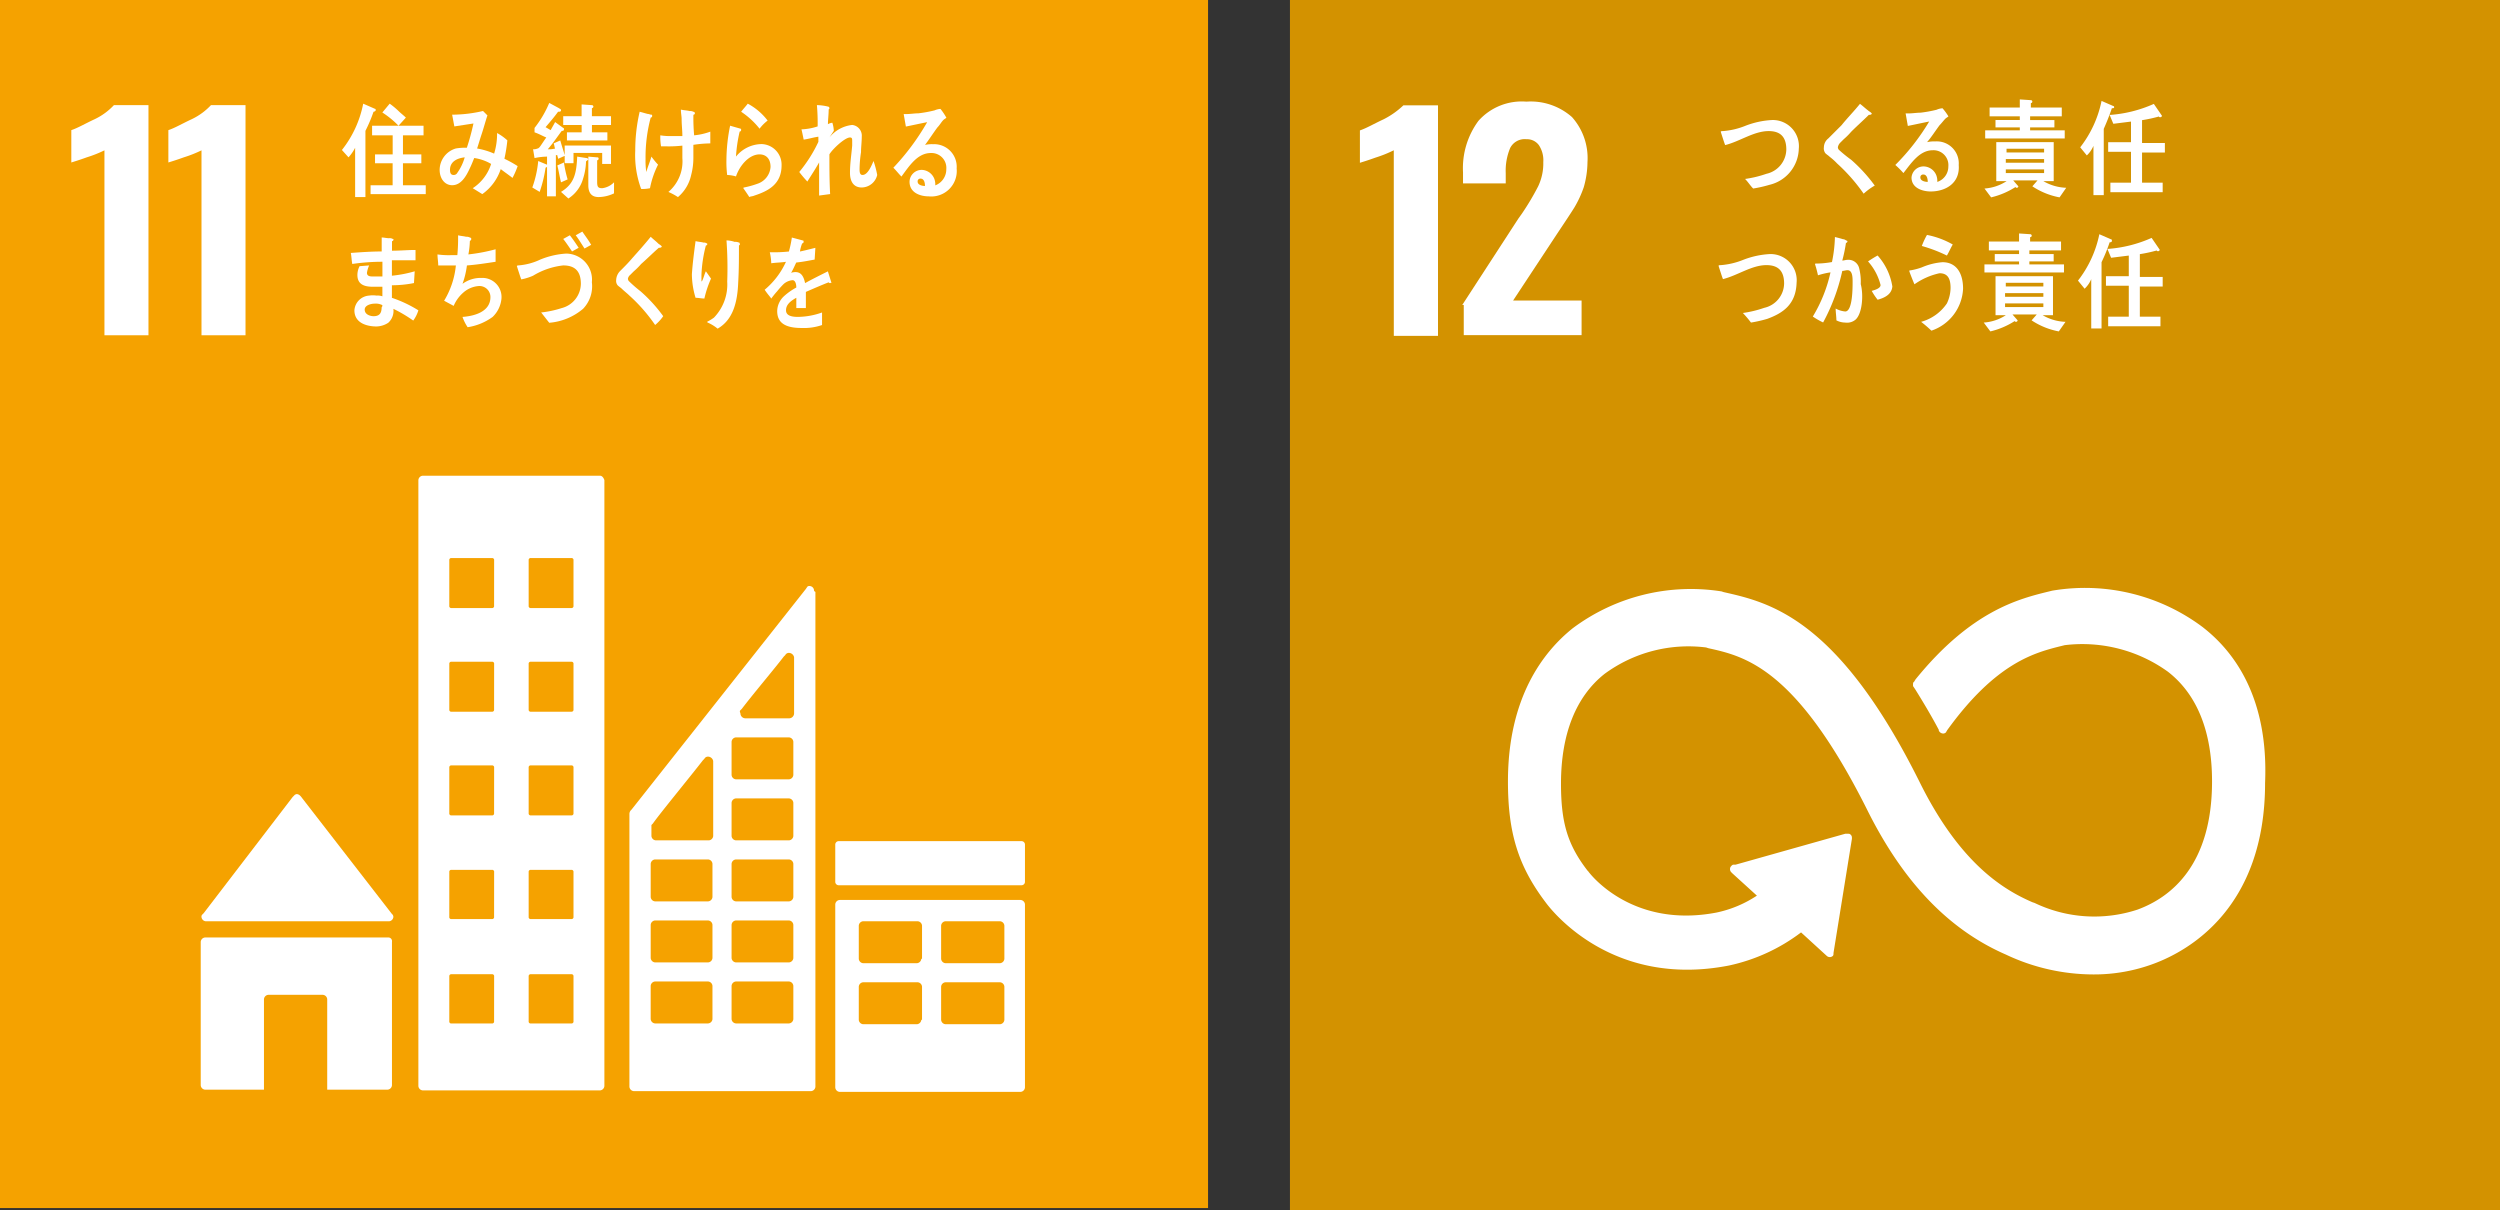
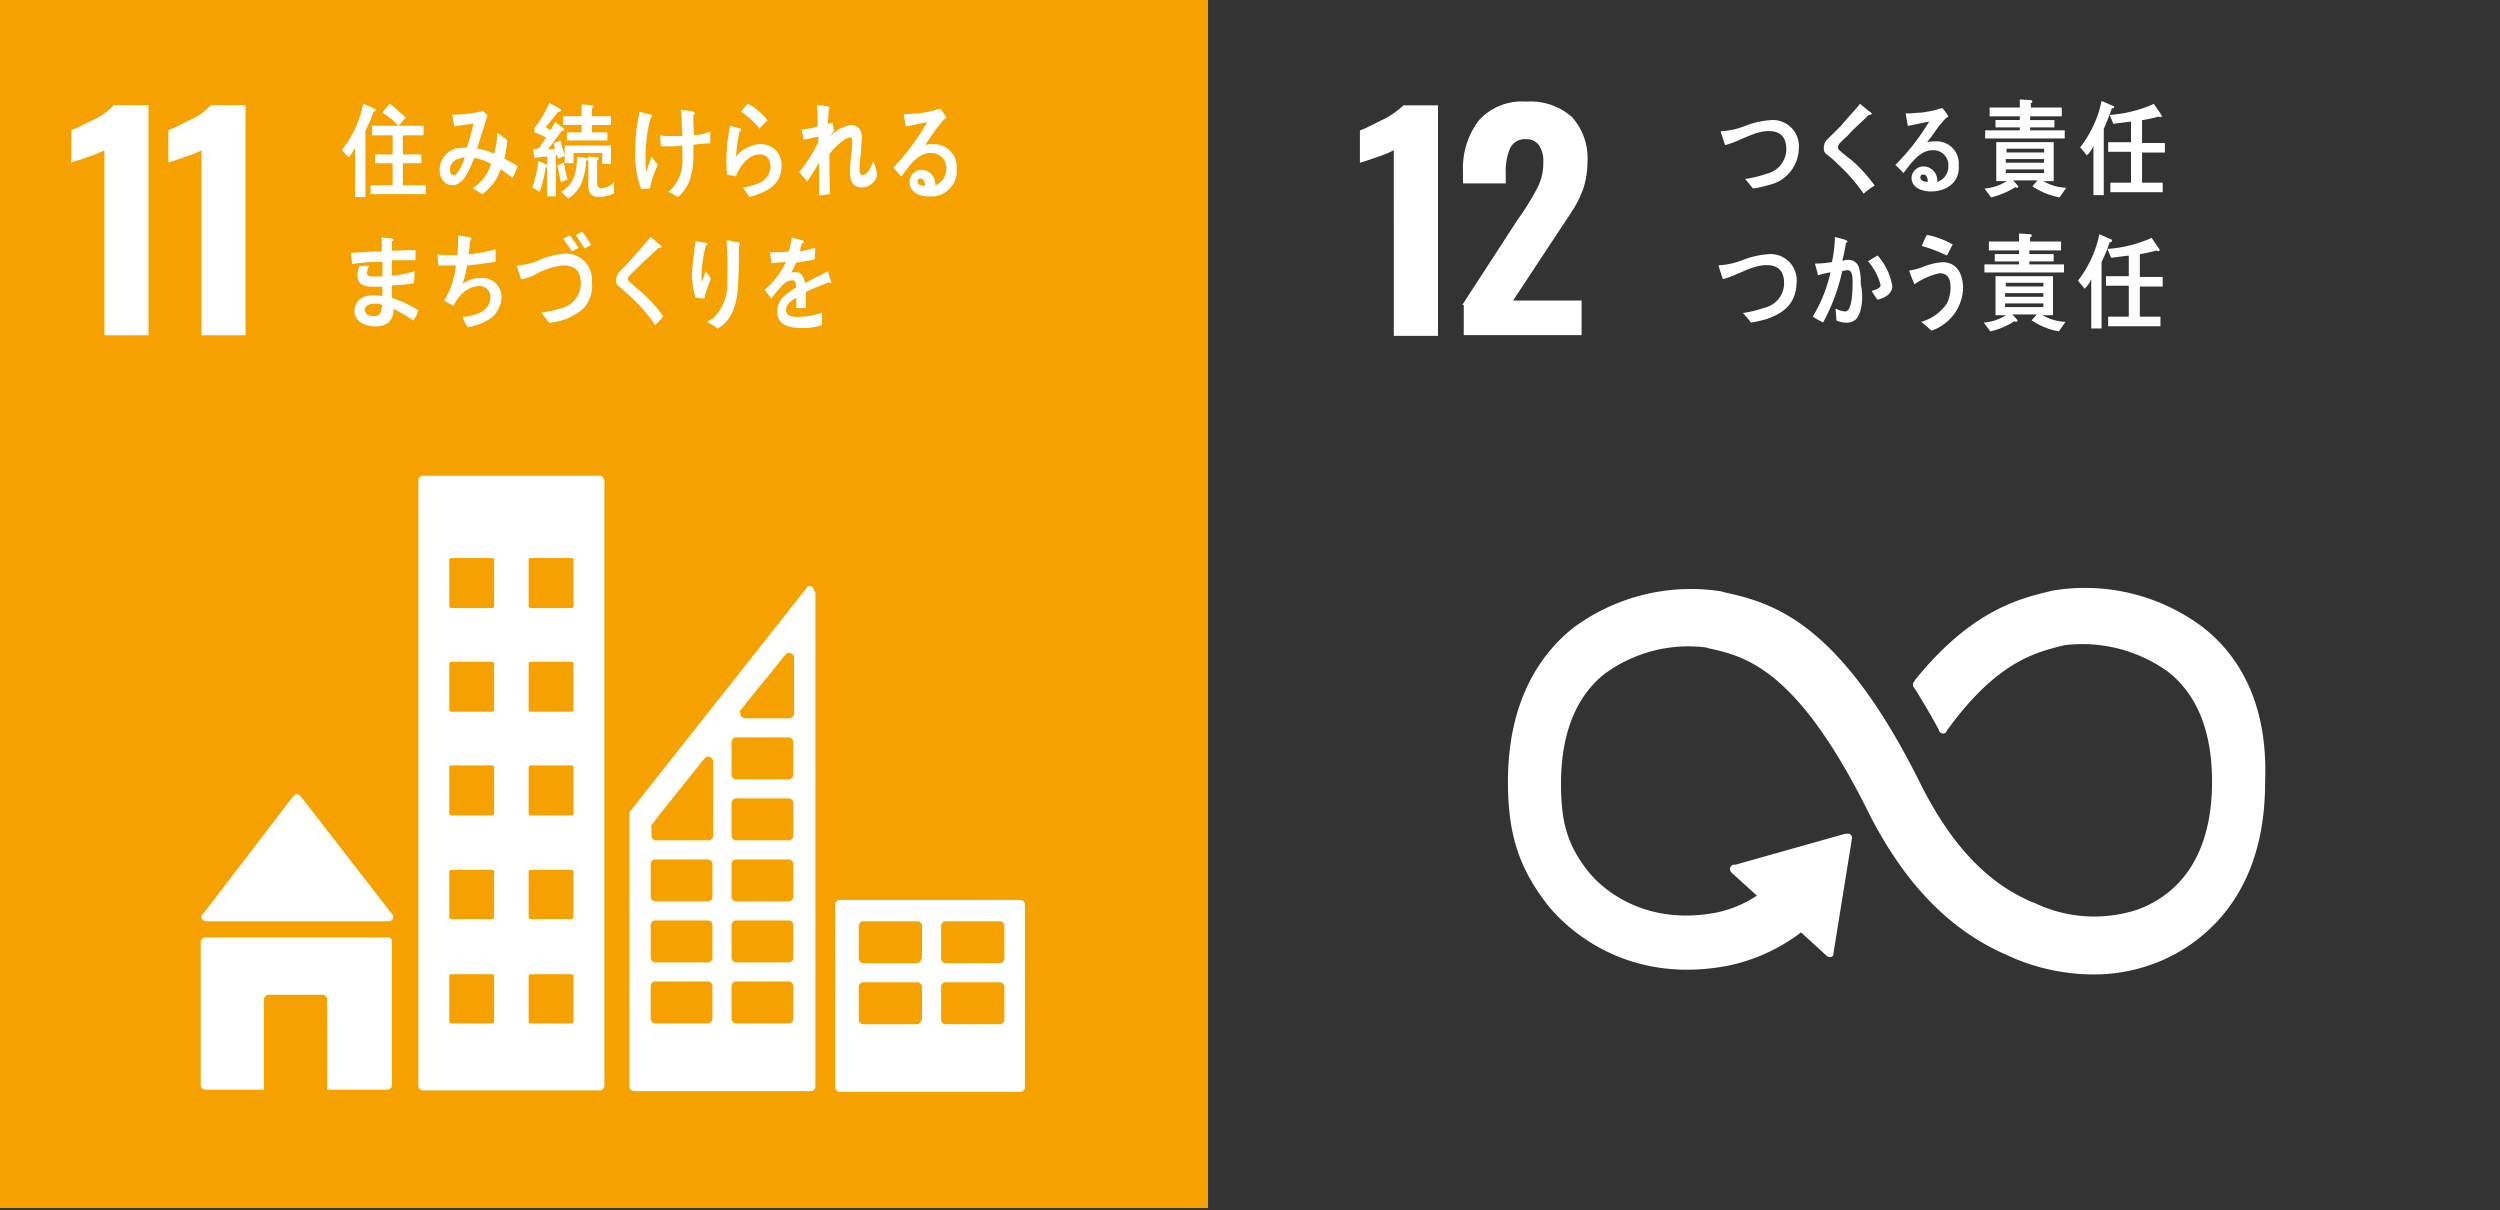
<svg xmlns="http://www.w3.org/2000/svg" width="211.308" height="102.277" viewBox="0 0 211.308 102.277">
  <rect x="0" y="0" width="211.308" height="102.277" fill="#333333" stroke="none" />
  <g id="グループ_3840" data-name="グループ 3840" transform="translate(744.031 -2736)">
    <g id="グループ_3830" data-name="グループ 3830" transform="translate(-476.335 1084.57)">
      <rect id="長方形_1893" data-name="長方形 1893" width="102.108" height="102.108" transform="translate(-267.696 1651.43)" fill="#f5a200" />
      <g id="グループ_3756" data-name="グループ 3756" transform="translate(-261.668 1660.317)">
        <path id="パス_23555" data-name="パス 23555" d="M749.159,202.291a10.425,10.425,0,0,1-1.554.621c-.684.249-1.119.373-1.305.435v-2.734c.559-.186,1.181-.559,1.989-.932A5.389,5.389,0,0,0,749.9,198.5h2.921v19.452H749.1V202.291Z" transform="translate(-746.3 -198.5)" fill="#fff" />
        <path id="パス_23556" data-name="パス 23556" d="M762.359,202.291a10.423,10.423,0,0,1-1.554.621c-.684.249-1.119.373-1.305.435v-2.734c.559-.186,1.181-.559,1.989-.932A5.389,5.389,0,0,0,763.1,198.5h2.921v19.452H762.3V202.291Z" transform="translate(-751.297 -198.5)" fill="#fff" />
      </g>
      <g id="グループ_3766" data-name="グループ 3766" transform="translate(-250.73 1691.639)">
        <g id="グループ_3765" data-name="グループ 3765" transform="translate(0 26.91)">
          <path id="パス_23586" data-name="パス 23586" d="M764.373,302.952h15.475a.4.4,0,0,0,.373-.373.323.323,0,0,0-.124-.249h0l-7.706-9.944-.062-.062a.471.471,0,0,0-.249-.124.323.323,0,0,0-.249.124l-.062.062-.062.062-7.52,9.819-.124.124a.229.229,0,0,0-.062.186A.4.4,0,0,0,764.373,302.952Z" transform="translate(-763.938 -292.2)" fill="#fff" />
          <path id="パス_23587" data-name="パス 23587" d="M779.748,311.7H764.273a.4.4,0,0,0-.373.373v12.119a.4.4,0,0,0,.373.373h4.972V316.92a.4.4,0,0,1,.373-.373h4.6a.4.4,0,0,1,.373.373v7.644h5.1a.4.4,0,0,0,.373-.373V312.073A.311.311,0,0,0,779.748,311.7Z" transform="translate(-763.9 -299.581)" fill="#fff" />
        </g>
        <path id="パス_23588" data-name="パス 23588" d="M865.861,306.6H850.573a.4.4,0,0,0-.373.373v15.475a.4.4,0,0,0,.373.373h15.288a.4.4,0,0,0,.373-.373V306.973a.4.4,0,0,0-.373-.373m-8.39,10.13a.4.4,0,0,1-.373.373h-4.537a.4.4,0,0,1-.373-.373v-2.8a.4.4,0,0,1,.373-.373h4.6a.4.4,0,0,1,.373.373v2.8Zm0-5.158a.4.4,0,0,1-.373.373h-4.537a.4.4,0,0,1-.373-.373v-2.8a.4.4,0,0,1,.373-.373h4.6a.4.4,0,0,1,.373.373v2.8Zm7.023,5.158a.4.4,0,0,1-.373.373h-4.6a.4.4,0,0,1-.373-.373v-2.8a.4.4,0,0,1,.373-.373h4.6a.4.4,0,0,1,.373.373Zm0-5.158a.4.4,0,0,1-.373.373h-4.6a.4.4,0,0,1-.373-.373v-2.8a.4.4,0,0,1,.373-.373h4.6a.4.4,0,0,1,.373.373Z" transform="translate(-796.567 -270.741)" fill="#fff" />
        <path id="パス_23589" data-name="パス 23589" d="M808.85,248.9H793.873a.4.4,0,0,0-.373.373v51.21a.4.4,0,0,0,.373.373H808.85a.4.4,0,0,0,.373-.373v-51.21c-.062-.186-.186-.373-.373-.373M799.9,295.013a.165.165,0,0,1-.186.186H796.3a.165.165,0,0,1-.186-.186v-3.791a.165.165,0,0,1,.186-.186h3.418a.165.165,0,0,1,.186.186Zm0-8.825a.165.165,0,0,1-.186.186H796.3a.165.165,0,0,1-.186-.186V282.4a.165.165,0,0,1,.186-.186h3.418a.165.165,0,0,1,.186.186Zm0-8.763a.165.165,0,0,1-.186.186H796.3a.165.165,0,0,1-.186-.186v-3.853a.165.165,0,0,1,.186-.186h3.418a.165.165,0,0,1,.186.186Zm0-8.763a.165.165,0,0,1-.186.186H796.3a.165.165,0,0,1-.186-.186V264.81a.165.165,0,0,1,.186-.186h3.418a.165.165,0,0,1,.186.186Zm0-8.763a.165.165,0,0,1-.186.186H796.3a.165.165,0,0,1-.186-.186v-3.853a.165.165,0,0,1,.186-.186h3.418a.165.165,0,0,1,.186.186Zm6.712,35.113a.165.165,0,0,1-.186.186h-3.418a.165.165,0,0,1-.186-.186v-3.791a.165.165,0,0,1,.186-.186h3.418a.165.165,0,0,1,.186.186Zm0-8.825a.165.165,0,0,1-.186.186h-3.418a.165.165,0,0,1-.186-.186V282.4a.165.165,0,0,1,.186-.186h3.418a.165.165,0,0,1,.186.186Zm0-8.763a.165.165,0,0,1-.186.186h-3.418a.165.165,0,0,1-.186-.186v-3.853a.165.165,0,0,1,.186-.186h3.418a.165.165,0,0,1,.186.186Zm0-8.763a.165.165,0,0,1-.186.186h-3.418a.165.165,0,0,1-.186-.186V264.81a.165.165,0,0,1,.186-.186h3.418a.165.165,0,0,1,.186.186Zm0-8.763a.165.165,0,0,1-.186.186h-3.418a.165.165,0,0,1-.186-.186v-3.853a.165.165,0,0,1,.186-.186h3.418a.165.165,0,0,1,.186.186Z" transform="translate(-775.104 -248.9)" fill="#fff" />
-         <path id="パス_23590" data-name="パス 23590" d="M866.234,302.018a.294.294,0,0,1-.311.311H850.511a.294.294,0,0,1-.311-.311v-3.107a.294.294,0,0,1,.311-.311h15.413a.294.294,0,0,1,.311.311Z" transform="translate(-796.567 -267.713)" fill="#fff" />
        <path id="パス_23591" data-name="パス 23591" d="M837.8,264.211a.394.394,0,0,0-.373-.311.228.228,0,0,0-.186.062h0l-.124.186-14.729,18.644-.062.062a.475.475,0,0,0-.124.311h0v23.057a.4.4,0,0,0,.373.373H837.55a.4.4,0,0,0,.373-.373V264.4C837.8,264.335,837.8,264.273,837.8,264.211ZM831.584,274.4l.124-.124c.995-1.305,2.734-3.356,3.543-4.413l.124-.124a.342.342,0,0,1,.311-.186.454.454,0,0,1,.435.373v4.723a.425.425,0,0,1-.435.435h-3.667a.425.425,0,0,1-.435-.435C831.522,274.527,831.522,274.465,831.584,274.4Zm-2.362,26.1a.4.4,0,0,1-.373.373h-4.475A.4.4,0,0,1,824,300.5v-2.8a.4.4,0,0,1,.373-.373h4.475a.4.4,0,0,1,.373.373Zm0-5.158a.4.4,0,0,1-.373.373h-4.475a.4.4,0,0,1-.373-.373v-2.8a.4.4,0,0,1,.373-.373h4.475a.4.4,0,0,1,.373.373Zm0-5.158a.4.4,0,0,1-.373.373h-4.475a.4.4,0,0,1-.373-.373v-2.8a.4.4,0,0,1,.373-.373h4.475a.4.4,0,0,1,.373.373Zm.062-11.311v6.153a.4.4,0,0,1-.373.373h-4.475a.4.4,0,0,1-.373-.373v-.746h0V284.1a119.226,119.226,0,0,0,.124-.124c.559-.808,3.17-3.977,4.226-5.345l.124-.124a.342.342,0,0,1,.311-.186.454.454,0,0,1,.435.373Zm6.774,21.627a.4.4,0,0,1-.373.373h-4.475a.4.4,0,0,1-.373-.373v-2.8a.4.4,0,0,1,.373-.373h4.475a.4.4,0,0,1,.373.373Zm0-5.158a.4.4,0,0,1-.373.373h-4.475a.4.4,0,0,1-.373-.373v-2.8a.4.4,0,0,1,.373-.373h4.475a.4.4,0,0,1,.373.373Zm0-5.158a.4.4,0,0,1-.373.373h-4.475a.4.4,0,0,1-.373-.373v-2.8a.4.4,0,0,1,.373-.373h4.475a.4.4,0,0,1,.373.373Zm0-5.158a.4.4,0,0,1-.373.373h-4.475a.4.4,0,0,1-.373-.373v-2.8a.4.4,0,0,1,.373-.373h4.475a.4.4,0,0,1,.373.373Zm0-5.158a.4.4,0,0,1-.373.373h-4.475a.4.4,0,0,1-.373-.373v-2.8a.4.4,0,0,1,.373-.373h4.475a.4.4,0,0,1,.373.373Z" transform="translate(-785.968 -254.578)" fill="#fff" />
      </g>
      <g id="グループ_3796" data-name="グループ 3796" transform="translate(-238.797 1660.13)">
        <path id="パス_23767" data-name="パス 23767" d="M785.772,198.984a12.613,12.613,0,0,1-.684,1.616v5.593h-.87v-4.164a3.735,3.735,0,0,1-.559.808l-.559-.621a9.1,9.1,0,0,0,1.8-3.915l.994.435c.062,0,.062.062.062.124S785.834,198.984,785.772,198.984Zm-.249,6.961V205.2h1.864v-1.864H785.9v-.746h1.491v-1.616h-1.74v-.808H790v.808h-1.74v1.616h1.554v.746h-1.554V205.2h1.927v.746Zm2.362-5.78a7.7,7.7,0,0,0-1.367-1.119l.621-.746a6.581,6.581,0,0,1,.746.621c.187.186.435.373.621.559Z" transform="translate(-783.1 -198.238)" fill="#fff" />
        <path id="パス_23768" data-name="パス 23768" d="M802.553,204.955c-.311-.249-.684-.5-.994-.746A4.207,4.207,0,0,1,800,206.323l-.808-.5a3.8,3.8,0,0,0,1.554-2.051,3.923,3.923,0,0,0-1.429-.5c-.124.311-.249.621-.373.87-.311.684-.746,1.429-1.492,1.429-.621,0-1.057-.559-1.057-1.305a1.9,1.9,0,0,1,1.367-1.8,4.7,4.7,0,0,1,.932-.062,19.766,19.766,0,0,0,.559-2.051l-1.616.249-.186-.994h.062a11.438,11.438,0,0,0,2.548-.311l.373.373c-.186.559-.311,1.057-.5,1.616-.124.373-.249.808-.373,1.181A6.278,6.278,0,0,1,801,202.9a5.617,5.617,0,0,0,.249-1.74,4.407,4.407,0,0,1,.87.621,13.45,13.45,0,0,1-.249,1.554,10.061,10.061,0,0,1,1.119.621A6.913,6.913,0,0,1,802.553,204.955Zm-5.283-.684c0,.249.062.435.311.435a.342.342,0,0,0,.311-.186,4.229,4.229,0,0,0,.622-1.305C797.954,203.277,797.27,203.526,797.27,204.272Z" transform="translate(-788.134 -198.616)" fill="#fff" />
        <path id="パス_23769" data-name="パス 23769" d="M810.119,203.669a11,11,0,0,1-.5,2.051l-.622-.373a8.987,8.987,0,0,0,.5-2.237l.746.311.062.062Q810.212,203.669,810.119,203.669Zm4.785-.373v-.87H812.48v.87h-.746v-.621l-.559.249c0-.124-.062-.186-.062-.311h-.124v3.48h-.746v-3.356a5.473,5.473,0,0,0-1.057.124l-.124-.746a.788.788,0,0,0,.373-.062c.062,0,.124-.062.186-.124.186-.249.373-.559.559-.808-.311-.124-.622-.311-.994-.435v-.373a9,9,0,0,0,1.243-2.113l.808.435c.062.062.186.062.186.186s-.124.124-.249.124c-.311.435-.684.87-1.057,1.305.124.062.311.186.435.249.124-.249.249-.435.373-.684l.684.5c.062,0,.062.062.062.124,0,.124-.124.124-.187.124-.373.5-.746,1.056-1.181,1.554a2.114,2.114,0,0,0,.622-.062c-.062-.124-.062-.311-.124-.435l.559-.249c.124.435.249.808.373,1.243V201.8h3.915v1.554H814.9Zm-3.48,1.616c-.124-.5-.187-.932-.311-1.429l.559-.249a9.634,9.634,0,0,0,.311,1.429Zm2.113-1.74a5.283,5.283,0,0,1-.248,1.429,2.944,2.944,0,0,1-1.243,1.678l-.622-.559c1.119-.684,1.305-1.554,1.367-2.983l.808.124a.134.134,0,0,1,.124.124C813.6,203.11,813.537,203.11,813.537,203.172Zm.5-3.107v.621h1.305v.684h-3.418v-.684h1.243v-.621H811.61v-.746h1.554v-.994l.87.062a.124.124,0,1,1,0,.249v.684h1.616v.746Zm1.865,5.78a3.1,3.1,0,0,1-1.3.311c-.56,0-.87-.311-.87-.994v-2.424l.746.062c.062,0,.124,0,.124.124a.134.134,0,0,1-.124.124v1.8c0,.435.062.559.435.559a1.691,1.691,0,0,0,.994-.5Z" transform="translate(-792.904 -198.2)" fill="#fff" />
        <path id="パス_23770" data-name="パス 23770" d="M824.236,205.75a3.024,3.024,0,0,1-.746.062,8.2,8.2,0,0,1-.5-3.232,14.47,14.47,0,0,1,.373-3.294c.249.062.435.124.684.186.124,0,.186.062.311.062.062,0,.062.062.062.124a.134.134,0,0,1-.124.124,13.031,13.031,0,0,0-.435,3.48,6.763,6.763,0,0,0,.062,1.119c.124-.435.311-.87.435-1.305a6.592,6.592,0,0,0,.559.684A7.541,7.541,0,0,0,824.236,205.75Zm3.667-3.667V203.2a5.647,5.647,0,0,1-.186,1.429A3.374,3.374,0,0,1,826.6,206.5a5.142,5.142,0,0,0-.808-.435,3.392,3.392,0,0,0,1.181-2.859v-1.057a10.067,10.067,0,0,1-1.367.062h-.435a4.691,4.691,0,0,1-.062-.932,5.023,5.023,0,0,0,.994.062h.87c0-.5-.062-.932-.062-1.429,0-.249-.062-.5-.062-.808.249.062.5.062.746.124a.561.561,0,0,1,.311.062.124.124,0,0,1,0,.249,16.3,16.3,0,0,0,.062,1.74,5.427,5.427,0,0,0,1.367-.311v.994A10.2,10.2,0,0,0,827.9,202.083Z" transform="translate(-798.196 -198.541)" fill="#fff" />
        <path id="パス_23771" data-name="パス 23771" d="M837.762,206.068c-.124.062-.311.062-.435.124-.062-.124-.5-.746-.5-.746a.061.061,0,0,1,.062-.062,7.515,7.515,0,0,0,1.119-.311,1.61,1.61,0,0,0,1.119-1.429c0-.684-.373-1.057-.932-1.057-.87,0-1.678.932-1.989,1.864a3.119,3.119,0,0,0-.746-.124,9.189,9.189,0,0,1-.062-1.305,14.914,14.914,0,0,1,.311-2.859l.87.249c.062,0,.062.062.062.124a.134.134,0,0,1-.124.124,12.39,12.39,0,0,0-.311,2.113,2.828,2.828,0,0,1,2.175-1.057,1.741,1.741,0,0,1,1.678,1.8C840.061,205.136,838.88,205.7,837.762,206.068Zm.435-5.655a6.748,6.748,0,0,0-1.554-1.429c.187-.249.373-.435.559-.684a5.159,5.159,0,0,1,1.678,1.429A3.565,3.565,0,0,0,838.2,200.413Z" transform="translate(-802.897 -198.238)" fill="#fff" />
        <path id="パス_23772" data-name="パス 23772" d="M850.583,205.461c-.684,0-.994-.5-.994-1.243,0-.808.124-1.554.186-2.3v-.373c0-.186,0-.311-.186-.311-.435,0-1.492.994-1.74,1.429,0,1.119,0,2.237.062,3.356l-.932.124v-2.8c-.311.559-.684,1.119-.994,1.616a9.3,9.3,0,0,1-.684-.808,11.843,11.843,0,0,0,1.616-2.548v-.435c-.435.062-.808.186-1.243.249-.062-.311-.124-.621-.186-.87a4.847,4.847,0,0,0,1.367-.249,17.485,17.485,0,0,0-.062-1.8,4.227,4.227,0,0,1,.932.124.134.134,0,0,1,.124.124c0,.062,0,.062-.062.124,0,.435-.062.87-.062,1.243a.883.883,0,0,1,.373-.124,2.646,2.646,0,0,1,.124.684l-.373.559h0a2.88,2.88,0,0,1,1.927-1.057.912.912,0,0,1,.808.994c0,.435-.062.87-.062,1.305a10.211,10.211,0,0,0-.124,1.429h0c0,.186,0,.5.249.5.435,0,.746-.746.932-1.181a8.289,8.289,0,0,1,.311,1.181A1.367,1.367,0,0,1,850.583,205.461Z" transform="translate(-806.644 -198.314)" fill="#fff" />
        <path id="パス_23773" data-name="パス 23773" d="M861.083,206.4c-.621,0-1.616-.249-1.616-1.243a1.027,1.027,0,0,1,1.057-.994,1.179,1.179,0,0,1,1.056.808,1.365,1.365,0,0,1,.062.5,1.447,1.447,0,0,0,.932-1.367,1.255,1.255,0,0,0-1.305-1.367c-1.119,0-1.8,1.057-2.486,1.989-.249-.249-.435-.5-.684-.746a20.007,20.007,0,0,0,2.859-3.853c-.621.124-1.181.249-1.8.373l-.186-1.057h.249c.311,0,.684-.062.994-.062a10.537,10.537,0,0,0,1.367-.249,1.464,1.464,0,0,1,.5-.124,5.179,5.179,0,0,1,.5.746c-.062.062-.186.124-.249.186-.186.186-.311.435-.5.621-.373.5-.684.994-1.057,1.492a2.549,2.549,0,0,1,.684-.062,1.907,1.907,0,0,1,1.989,2.051A2.154,2.154,0,0,1,861.083,206.4ZM860.4,204.9a.228.228,0,0,0-.249.249c0,.311.435.373.621.373C860.772,205.277,860.71,204.9,860.4,204.9Z" transform="translate(-811.489 -198.503)" fill="#fff" />
        <path id="パス_23774" data-name="パス 23774" d="M789.583,223.523a11.879,11.879,0,0,0-1.678-.994,1.351,1.351,0,0,1-.435,1.181,1.878,1.878,0,0,1-.994.311c-.746,0-1.865-.249-1.865-1.367a1.335,1.335,0,0,1,1.243-1.243,2.071,2.071,0,0,1,.622,0,1.212,1.212,0,0,1,.5.062v-.808h-.746c-.559,0-1.367-.062-1.367-.994a1.655,1.655,0,0,1,.186-.746l.808-.062a2.37,2.37,0,0,0-.186.621c0,.311.311.311.5.311h.808v-1.243a17.574,17.574,0,0,0-2.548.186c-.062-.311-.062-.621-.124-.932.87-.062,1.74-.124,2.61-.124V216.5c.186,0,.435.062.622.062a.466.466,0,0,1,.311.062c.062,0,.062,0,.062.062a.134.134,0,0,1-.124.124v.808c.684,0,1.305-.062,1.989-.062v.87H787.78v1.305a10.54,10.54,0,0,0,1.927-.373l-.062.994a9.485,9.485,0,0,1-1.865.186V221.6a10.492,10.492,0,0,1,2.237,1.057A2.853,2.853,0,0,1,789.583,223.523Zm-2.61-1.305a1.229,1.229,0,0,0-.684-.124c-.249,0-.808.124-.808.5,0,.435.5.559.746.559.435,0,.684-.186.684-.746A.228.228,0,0,0,786.972,222.218Z" transform="translate(-783.554 -205.127)" fill="#fff" />
        <path id="パス_23775" data-name="パス 23775" d="M800.761,223.1a4.79,4.79,0,0,1-2.113.87,3.8,3.8,0,0,1-.435-.87c.87-.062,2.362-.373,2.362-1.678a.929.929,0,0,0-.994-.932,2.223,2.223,0,0,0-1.305.559,3.057,3.057,0,0,0-.808,1.119l-.808-.435a7.075,7.075,0,0,0,.994-2.983h-1.492c0-.311-.062-.621-.062-.932a6.752,6.752,0,0,0,1.119.062h.559a15.118,15.118,0,0,0,.062-1.678c.249.062.435.062.684.124a.56.56,0,0,1,.311.062.134.134,0,0,1,.124.124c0,.062-.062.124-.124.186a6.85,6.85,0,0,1-.124,1.119,14.975,14.975,0,0,0,2.3-.435v1.057c-.808.124-1.616.249-2.424.311a7.071,7.071,0,0,1-.373,1.554,2.612,2.612,0,0,1,1.616-.5,1.615,1.615,0,0,1,1.678,1.74A2.453,2.453,0,0,1,800.761,223.1Z" transform="translate(-788.021 -205.013)" fill="#fff" />
        <path id="パス_23776" data-name="パス 23776" d="M812.493,222.225a5.059,5.059,0,0,1-2.859,1.181c-.249-.311-.435-.559-.684-.87a8.7,8.7,0,0,0,1.74-.373,2.153,2.153,0,0,0,1.616-2.051c0-1.181-.622-1.554-1.492-1.554a6.222,6.222,0,0,0-2.548.87,4.656,4.656,0,0,1-.994.311c-.062-.124-.373-1.119-.373-1.119,0-.062.124-.062.124-.062a5.209,5.209,0,0,0,1.864-.5,6.891,6.891,0,0,1,2.175-.5,2.2,2.2,0,0,1,2.175,2.424A2.747,2.747,0,0,1,812.493,222.225Zm-.932-4.847c-.249-.373-.5-.746-.746-1.057l.559-.311c.249.311.5.684.746,1.057Zm1.056-.249c-.249-.373-.5-.808-.746-1.119l.559-.311c.249.373.5.684.746,1.119Z" transform="translate(-792.109 -204.824)" fill="#fff" />
        <path id="パス_23777" data-name="パス 23777" d="M823.694,223.858a13.879,13.879,0,0,0-2.175-2.486c-.186-.186-.435-.373-.622-.559-.124-.124-.249-.186-.373-.311a.592.592,0,0,1-.124-.435,1.146,1.146,0,0,1,.311-.746c.373-.373.746-.746,1.057-1.119.5-.559,1.057-1.181,1.554-1.8.186.186.435.373.621.559.062.062.186.124.249.186l.062.062c0,.124-.186.124-.249.124-.5.435-.994.932-1.492,1.367a5.874,5.874,0,0,1-.622.621l-.311.311a.528.528,0,0,0-.186.311.323.323,0,0,0,.124.249,10.811,10.811,0,0,0,.932.808,12.572,12.572,0,0,1,1.927,2.113A3.728,3.728,0,0,1,823.694,223.858Z" transform="translate(-797.219 -205.089)" fill="#fff" />
        <path id="パス_23778" data-name="パス 23778" d="M831.756,221.81c-.249,0-.5-.062-.746-.062a7.008,7.008,0,0,1-.311-1.989c.062-.932.186-1.864.311-2.8.249.062.435.062.684.124a.374.374,0,0,1,.249.062.061.061,0,0,1,.062.062.134.134,0,0,1-.124.124,11.463,11.463,0,0,0-.373,2.486v.559l.062-.062c.124-.249.186-.559.311-.808l.435.621A8.856,8.856,0,0,0,831.756,221.81Zm2.921-4.475c0,1.057,0,2.051-.062,3.107-.062,1.678-.435,3.17-1.74,3.915a3.524,3.524,0,0,0-.808-.5.062.062,0,0,1,0-.124,3.458,3.458,0,0,0,.5-.311,4.029,4.029,0,0,0,1.119-3.045,32.236,32.236,0,0,0-.062-3.48,2.236,2.236,0,0,1,.684.124.788.788,0,0,1,.373.062c.062,0,.062.062.062.124C834.8,217.211,834.74,217.273,834.677,217.335Z" transform="translate(-801.118 -205.278)" fill="#fff" />
        <path id="パス_23779" data-name="パス 23779" d="M846.131,220.353c-.062,0-.062,0-.124-.062-.5.186-1.492.621-1.926.808v1.367h-.808v-.87c-.559.311-.87.621-.87,1.057,0,.373.311.559.994.559a6.239,6.239,0,0,0,2.051-.373V223.9a4.688,4.688,0,0,1-1.74.249c-1.367,0-2.051-.435-2.051-1.429a1.758,1.758,0,0,1,.559-1.243,5.163,5.163,0,0,1,1.057-.746c0-.373-.124-.621-.311-.621a1.291,1.291,0,0,0-.746.311,6.931,6.931,0,0,0-.559.621,6.787,6.787,0,0,0-.5.621c-.124-.186-.311-.373-.559-.746a6.662,6.662,0,0,0,1.8-2.362c-.373.062-.808.062-1.243.124a4.793,4.793,0,0,0-.124-.932,12.018,12.018,0,0,0,1.616-.062,9.268,9.268,0,0,0,.249-1.181l.932.249c.062,0,.062.062.062.124a.134.134,0,0,1-.124.124,3.3,3.3,0,0,0-.187.684c.311-.062.808-.186,1.305-.311l-.062.994c-.373.062-.932.186-1.554.249-.124.249-.249.559-.435.87a1.093,1.093,0,0,1,.373-.062c.435,0,.684.311.808.932.559-.311,1.181-.621,1.927-.994l.311.994C846.193,220.291,846.193,220.353,846.131,220.353Z" transform="translate(-804.865 -205.127)" fill="#fff" />
      </g>
    </g>
    <g id="グループ_3837" data-name="グループ 3837" transform="translate(1 500.57)">
-       <rect id="長方形_2438" data-name="長方形 2438" width="102.277" height="102.277" transform="translate(-636 2235.43)" fill="#d39200" />
      <g id="グループ_3820" data-name="グループ 3820" transform="translate(-630.087 2244.021)">
        <path id="パス_23557" data-name="パス 23557" d="M933.163,202.3a10.43,10.43,0,0,1-1.556.623c-.685.249-1.12.374-1.307.436v-2.739c.56-.187,1.183-.56,1.992-.934a6.94,6.94,0,0,0,1.681-1.183H936.9v19.484h-3.735Z" transform="translate(-930.3 -198.189)" fill="#fff" />
        <path id="パス_23558" data-name="パス 23558" d="M944.2,215.181l4.731-7.283.311-.436a21.764,21.764,0,0,0,1.369-2.3,4.509,4.509,0,0,0,.436-2.054,2.312,2.312,0,0,0-.374-1.432,1.245,1.245,0,0,0-1.058-.5,1.372,1.372,0,0,0-1.369.747,4.959,4.959,0,0,0-.374,2.117v.871h-3.61v-.934a6.734,6.734,0,0,1,1.307-4.357A4.9,4.9,0,0,1,949.616,198a5.267,5.267,0,0,1,3.859,1.307,5.209,5.209,0,0,1,1.307,3.8,7.907,7.907,0,0,1-.311,2.116,9.112,9.112,0,0,1-.809,1.743c-.311.5-.809,1.245-1.432,2.179l-3.735,5.665h5.789v2.926h-9.96v-2.552Z" transform="translate(-935.547 -198)" fill="#fff" />
      </g>
      <path id="パス_24051" data-name="パス 24051" d="M1009.164,267.355a16.593,16.593,0,0,0-12.761-3.112l-.249.062c-2.552.623-6.6,1.618-11.329,7.47,0,.062-.062.062-.062.124l-.062.062c-.062.062-.062.124-.062.249a.229.229,0,0,0,.062.187l.125.187c.622,1,1.37,2.241,1.992,3.424v.062a.42.42,0,0,0,.374.249.323.323,0,0,0,.249-.124c0-.062.062-.062.062-.125,4.171-5.789,7.47-6.6,9.711-7.159l.249-.062a12.366,12.366,0,0,1,8.715,2.241c2.49,1.93,3.735,5.1,3.735,9.275,0,7.034-3.424,9.773-6.287,10.832a11.674,11.674,0,0,1-8.715-.56l-.187-.062c-2.428-1.058-6.1-3.237-9.524-10.147-6.91-13.882-12.7-15.189-16.559-16.06l-.187-.062a16.67,16.67,0,0,0-12.575,3.112c-2.49,1.992-5.478,5.852-5.478,12.948,0,4.357.872,7.159,3.175,10.209.5.685,5.6,7.283,15.5,5.353a15.435,15.435,0,0,0,6.1-2.8l2.179,1.992a.379.379,0,0,0,.5,0c.062-.062.062-.125.062-.249h0l1.556-9.649V285.1a.324.324,0,0,0-.125-.249c-.062-.062-.124-.062-.249-.062h-.187l-9.275,2.615h-.187c-.062,0-.125.062-.187.125a.379.379,0,0,0,0,.5l.125.124,2.054,1.867a9.813,9.813,0,0,1-3.424,1.432c-7.159,1.37-10.707-3.3-10.831-3.486l-.062-.062c-1.681-2.179-2.241-4.046-2.241-7.345,0-4.171,1.245-7.345,3.673-9.275a11.966,11.966,0,0,1,8.591-2.241l.187.062c3.112.685,7.408,1.681,13.384,13.57,3.05,6.163,6.91,10.209,11.765,12.325a17.337,17.337,0,0,0,7.408,1.681,14.438,14.438,0,0,0,5.167-.934c2.8-1.058,9.337-4.607,9.337-15.251.311-7.283-2.677-11.143-5.229-13.135" transform="translate(-1567.975 2021.112)" fill="#fff" />
      <g id="グループ_3821" data-name="グループ 3821" transform="translate(-599.772 2243.833)">
        <path id="パス_23780" data-name="パス 23780" d="M983.408,205.978a10.839,10.839,0,0,1-1.37.311c-.249-.249-.436-.56-.685-.809a9.52,9.52,0,0,0,1.805-.436,2.143,2.143,0,0,0,1.681-2.054c0-1.183-.623-1.556-1.494-1.556-1.245,0-2.428.872-3.673,1.183-.062-.124-.373-1.121-.373-1.121,0-.062.125-.062.187-.062a6.29,6.29,0,0,0,1.867-.436,7.263,7.263,0,0,1,2.3-.5,2.21,2.21,0,0,1,2.241,2.428A3.217,3.217,0,0,1,983.408,205.978Z" transform="translate(-979.113 -198.757)" fill="#fff" />
        <path id="パス_23781" data-name="パス 23781" d="M996.661,205.895a14.956,14.956,0,0,0-2.241-2.552,5.042,5.042,0,0,0-.622-.56c-.125-.125-.249-.187-.374-.311a.671.671,0,0,1-.124-.5.973.973,0,0,1,.373-.747l1.121-1.121c.5-.622,1.058-1.183,1.556-1.805.249.187.436.373.685.56.062.062.187.124.249.187l.062.062c0,.124-.187.124-.249.124-.5.5-1,.934-1.494,1.432a5.881,5.881,0,0,1-.622.622l-.311.311a.71.71,0,0,0-.187.374.323.323,0,0,0,.124.249,11.361,11.361,0,0,0,1,.809,13.377,13.377,0,0,1,1.992,2.179A5.156,5.156,0,0,0,996.661,205.895Z" transform="translate(-984.398 -197.926)" fill="#fff" />
        <path id="パス_23782" data-name="パス 23782" d="M1005.988,205.934c-.622,0-1.619-.249-1.619-1.183a1.02,1.02,0,0,1,1.058-.934,1.181,1.181,0,0,1,1.058.809,1.373,1.373,0,0,1,.062.5,1.366,1.366,0,0,0,.934-1.307,1.257,1.257,0,0,0-1.307-1.37c-1.12,0-1.805,1.058-2.49,1.93a7.126,7.126,0,0,0-.685-.685,18.715,18.715,0,0,0,2.863-3.673c-.622.124-1.183.249-1.805.374l-.187-1.058h.249c.311,0,.685-.062,1-.062a10.562,10.562,0,0,0,1.37-.249,1.465,1.465,0,0,1,.5-.124,4.746,4.746,0,0,1,.5.685c-.062.062-.187.124-.249.187-.187.187-.311.373-.5.56-.373.5-.685,1-1.058,1.432a2.553,2.553,0,0,1,.685-.062,1.859,1.859,0,0,1,1.992,1.992C1008.478,205.249,1007.233,205.934,1005.988,205.934Zm-.622-1.432a.228.228,0,0,0-.249.249c0,.311.436.373.623.373C1005.739,204.876,1005.677,204.5,1005.366,204.5Z" transform="translate(-988.06 -198.153)" fill="#fff" />
        <path id="パス_23783" data-name="パス 23783" d="M1021.45,205.979a6.2,6.2,0,0,1-2.3-.934l.436-.5h-2.054l.436.5a.134.134,0,0,1-.124.125c-.062,0-.062,0-.125-.062a6.592,6.592,0,0,1-2.054.871l-.56-.747a3.923,3.923,0,0,0,1.867-.623h-.872v-3.3h4.855v3.3h-.872a4.1,4.1,0,0,0,1.93.56Zm-6.287-4.98v-.685h2.926v-.249h-2.054v-.623h2.054v-.311h-2.552v-.747h2.552V197.7l.934.062a.124.124,0,1,1,0,.249v.374h2.614v.747h-2.677v.311h2.054v.623h-2.054v.249h2.926V201Zm4.98.871h-3.175v.311h3.175Zm0,.872h-3.237v.311h3.237Zm0,.871h-3.237v.311h3.237Z" transform="translate(-992.628 -197.7)" fill="#fff" />
        <path id="パス_23784" data-name="パス 23784" d="M1030.777,198.522c-.187.56-.436,1.183-.685,1.743v5.6h-.871V201.7a2.369,2.369,0,0,1-.56.809l-.56-.685a9.467,9.467,0,0,0,1.805-3.922l1,.436c.062,0,.062.062.062.124S1030.839,198.522,1030.777,198.522Zm2.552,3.673v2.615h1.743v.809h-4.42v-.809h1.743V202.2h-1.93v-.809h1.93v-1.743l-1.494.187-.311-.747a10.993,10.993,0,0,0,3.735-.934l.685,1a.134.134,0,0,1-.125.125c-.062,0-.124,0-.124-.062a11.778,11.778,0,0,1-1.432.311v1.93h1.93v.809h-1.93Z" transform="translate(-997.535 -197.775)" fill="#fff" />
        <path id="パス_23785" data-name="パス 23785" d="M983.109,224.178a10.849,10.849,0,0,1-1.37.311,9.34,9.34,0,0,0-.685-.809,9.523,9.523,0,0,0,1.805-.436,2.143,2.143,0,0,0,1.681-2.054c0-1.183-.623-1.556-1.494-1.556-1.245,0-2.428.871-3.673,1.183-.062-.124-.373-1.12-.373-1.12,0-.062.125-.062.187-.062a6.29,6.29,0,0,0,1.867-.436,7.264,7.264,0,0,1,2.3-.5,2.211,2.211,0,0,1,2.241,2.428C985.536,222.933,984.478,223.68,983.109,224.178Z" transform="translate(-979 -205.628)" fill="#fff" />
        <path id="パス_23786" data-name="パス 23786" d="M995.41,223.372a1.115,1.115,0,0,1-.872.249,1.657,1.657,0,0,1-.747-.187c0-.311-.062-.685-.062-1a2.029,2.029,0,0,0,.809.249c.623,0,.623-1.992.623-2.49,0-.373,0-1-.436-1-.125,0-.311.062-.436.062a16.564,16.564,0,0,1-1.619,4.357,6.229,6.229,0,0,1-.872-.5,12.361,12.361,0,0,0,1.494-3.735,6.513,6.513,0,0,0-1.058.249,9.627,9.627,0,0,0-.249-.934.061.061,0,0,1,.062-.062h.187a7.629,7.629,0,0,0,1.183-.125,11.589,11.589,0,0,0,.249-2.116c.249.062.5.124.685.187.125,0,.187.062.311.124a.061.061,0,0,1,.062.062.134.134,0,0,1-.125.124,12.735,12.735,0,0,1-.311,1.494c.125,0,.311-.062.436-.062a.931.931,0,0,1,1,.747,4.658,4.658,0,0,1,.125,1.307C996.1,221.318,995.971,222.874,995.41,223.372Zm1.867-1.681a5.205,5.205,0,0,1-.5-.747c.187-.062.747-.187.747-.5a4.746,4.746,0,0,0-1.058-1.992,9.227,9.227,0,0,1,.809-.5,5.126,5.126,0,0,1,1.245,2.615C998.461,221.318,997.714,221.567,997.278,221.691Z" transform="translate(-983.832 -204.759)" fill="#fff" />
        <path id="パス_23787" data-name="パス 23787" d="M1006.767,224.193a10.823,10.823,0,0,0-.871-.747,3.871,3.871,0,0,0,2.179-1.556,3.107,3.107,0,0,0,.311-1.307c0-.809-.249-1.245-.934-1.245a5.81,5.81,0,0,0-2.117.934c-.062-.124-.436-1.058-.436-1.12s.062-.062.124-.062a5.187,5.187,0,0,0,.934-.249,5.519,5.519,0,0,1,1.743-.436c1.183,0,1.743.934,1.743,2.241A3.935,3.935,0,0,1,1006.767,224.193Zm1.307-6.35a12.38,12.38,0,0,0-2.117-.809,6.287,6.287,0,0,1,.436-.934,7.106,7.106,0,0,1,2.179.809C1008.386,217.22,1008.261,217.532,1008.075,217.843Z" transform="translate(-988.777 -204.646)" fill="#fff" />
        <path id="パス_23788" data-name="パス 23788" d="M1021.349,224.179a6.205,6.205,0,0,1-2.3-.934l.436-.5h-2.054l.436.5a.134.134,0,0,1-.125.124c-.062,0-.062,0-.125-.062a6.592,6.592,0,0,1-2.054.872l-.56-.747a3.922,3.922,0,0,0,1.867-.622H1016v-3.3h4.856v3.3h-.872a4.1,4.1,0,0,0,1.93.56Zm-6.287-4.98v-.685h2.926v-.249h-2.054v-.622h2.054v-.311h-2.552v-.747h2.552V215.9l.934.062a.125.125,0,1,1,0,.249v.373h2.615v.747h-2.677v.311h2.054v.622h-2.054v.249h2.926v.685Zm4.98.871h-3.175v.311h3.175Zm0,.872h-3.237v.311h3.237Zm0,.871h-3.237v.311h3.237Z" transform="translate(-992.59 -204.57)" fill="#fff" />
        <path id="パス_23789" data-name="パス 23789" d="M1030.477,216.685a13.58,13.58,0,0,1-.685,1.681v5.6h-.871V219.8a2.371,2.371,0,0,1-.56.809l-.56-.685a9.458,9.458,0,0,0,1.805-3.922l1,.436c.062,0,.062.062.062.124C1030.664,216.685,1030.539,216.685,1030.477,216.685Zm2.552,3.673v2.614h1.743v.809h-4.42v-.809h1.743v-2.614h-1.93v-.809h1.93v-1.743l-1.494.187-.311-.747a10.994,10.994,0,0,0,3.735-.934l.685,1a.134.134,0,0,1-.124.124c-.062,0-.124,0-.124-.062a11.789,11.789,0,0,1-1.432.311v1.93h1.93v.809h-1.93Z" transform="translate(-997.422 -204.608)" fill="#fff" />
      </g>
    </g>
  </g>
</svg>